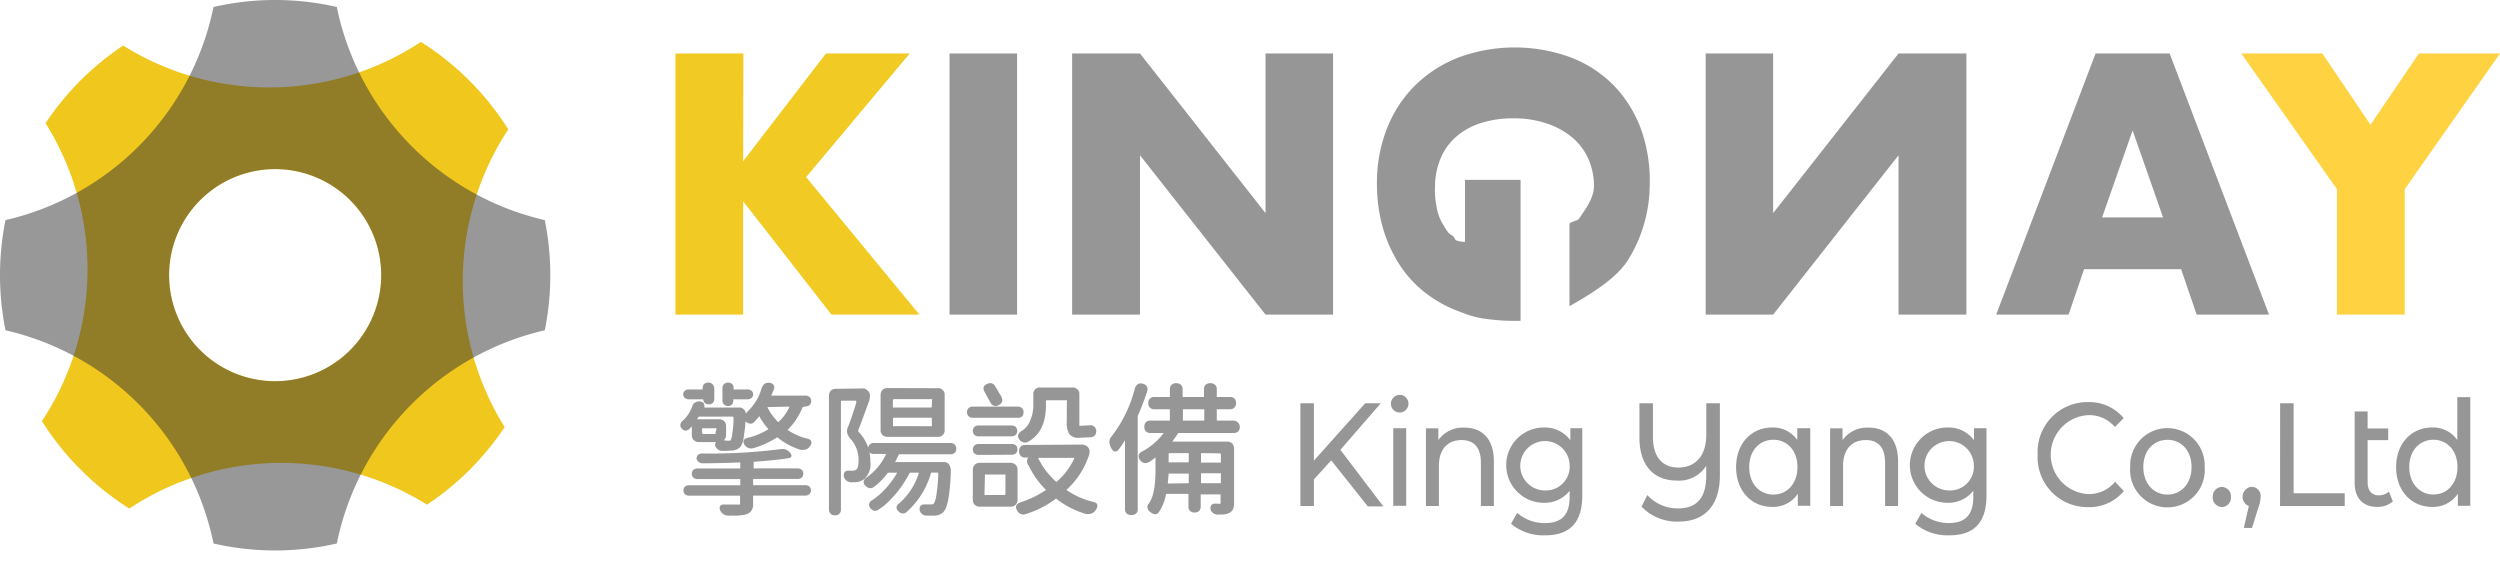
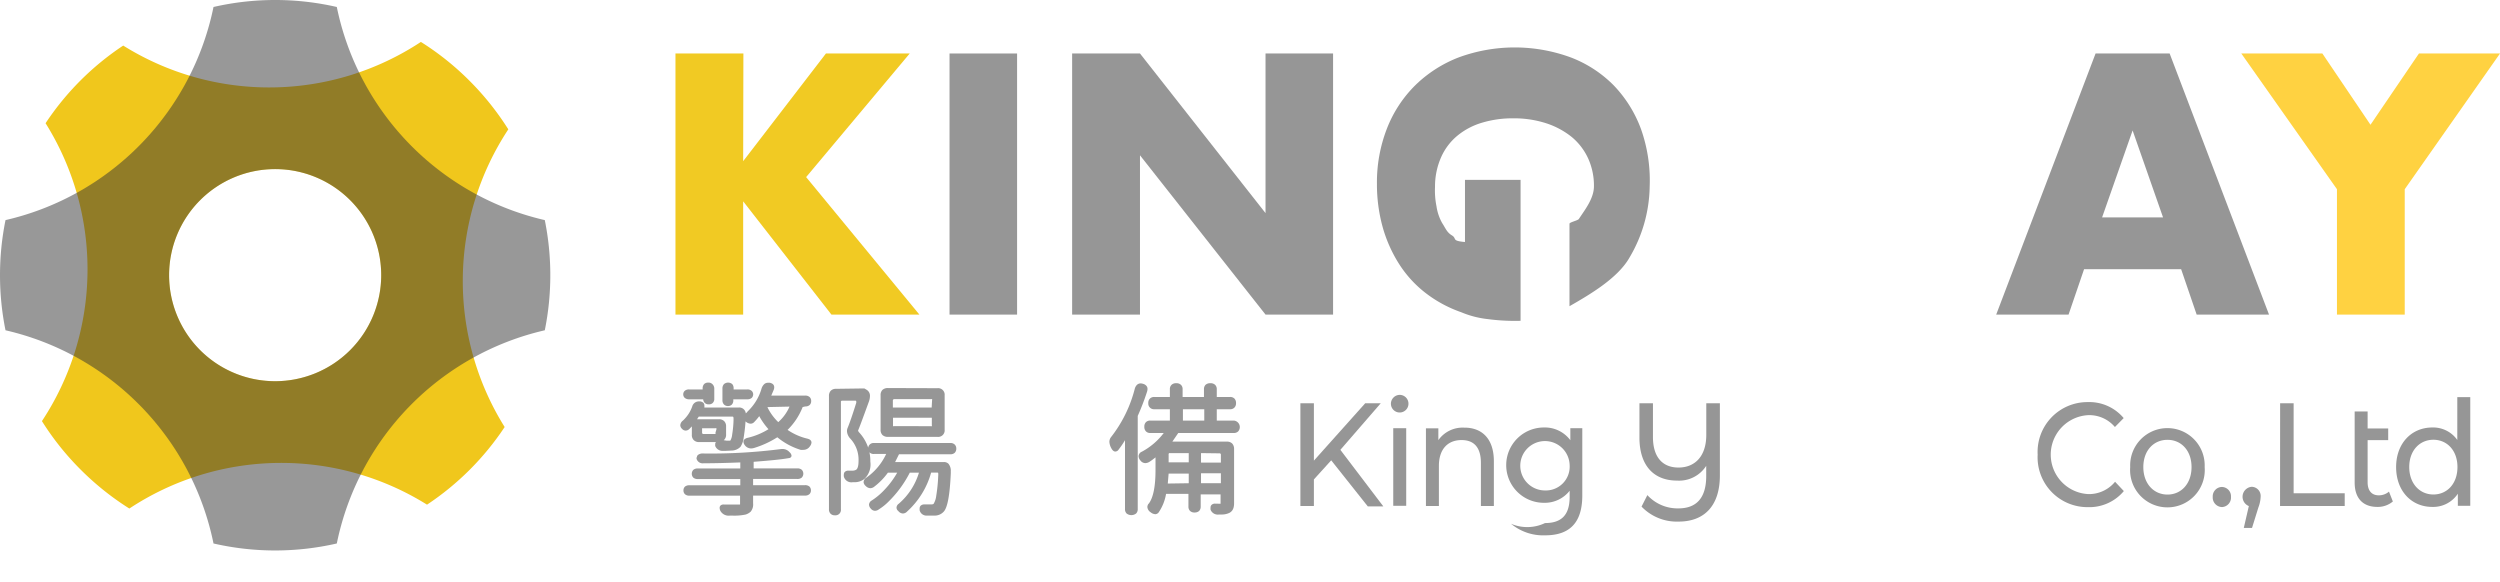
<svg xmlns="http://www.w3.org/2000/svg" viewBox="0 0 322 75">
  <defs>
    <style>.cls-1{fill:#f0c71c;}.cls-2{fill:#323232;opacity:0.5;}.cls-3{fill:#f1ca23;}.cls-4{fill:#969696;}.cls-5{fill:#ffd241;}.cls-6{fill:none;}</style>
  </defs>
  <title>資產 1</title>
  <g id="圖層_2" data-name="圖層 2">
    <g id="menu">
      <path class="cls-1" d="M65,55a35.48,35.48,0,0,1,.47-38.34,35.94,35.94,0,0,0-5-6.26,35.57,35.57,0,0,0-6.26-5,35.48,35.48,0,0,1-38.34.47,35.57,35.57,0,0,0-10,10A35.48,35.48,0,0,1,5.4,54.24a35.57,35.57,0,0,0,5,6.26,35.94,35.94,0,0,0,6.26,5A35.48,35.48,0,0,1,55,65,35.57,35.57,0,0,0,65,55ZM25.78,45.1a13.66,13.66,0,1,1,19.32,0A13.67,13.67,0,0,1,25.78,45.1Z" />
      <path class="cls-2" d="M70.17,28.35A35.5,35.5,0,0,1,43.38.9,35.47,35.47,0,0,0,27.5.9,35.48,35.48,0,0,1,.71,28.35a35.81,35.81,0,0,0,0,14.19A35.45,35.45,0,0,1,27.5,70a35.47,35.47,0,0,0,15.88,0A35.47,35.47,0,0,1,70.17,42.54a35.81,35.81,0,0,0,0-14.19ZM35.44,49.1A13.66,13.66,0,1,1,49.1,35.44,13.67,13.67,0,0,1,35.44,49.1Z" />
      <path class="cls-3" d="M95.72,20.76,106.38,6.89h10.79L103.83,22.81l14.59,17.71H107.09L95.72,25.93V40.52H87V6.89h8.75Z" />
      <path class="cls-4" d="M131,6.89V40.52H122.3V6.89Z" />
      <path class="cls-4" d="M138.09,40.52V6.89h8.74L163,27.45V6.89h8.7V40.52H163L146.83,20V40.52Z" />
      <path class="cls-5" d="M309.73,40.52H301V24.37L288.68,6.89h10.44l6.2,9.18,6.24-9.18H322L309.73,24.37Z" />
      <path class="cls-4" d="M266.43,40.52h-9.32l12.8-33.63h9.54l12.8,33.63h-9.32l-2-5.85H268.43ZM278.6,28l-3.92-11.2L270.75,28Z" />
-       <path class="cls-4" d="M244.53,40.52V20L228.38,40.52h-8.69V6.89h8.69V27.45L244.53,6.89h8.74V40.52Z" />
      <path class="cls-4" d="M188.69,23.17v8c-1.79-.15-1-.44-1.68-.85s-.83-.95-1.26-1.59a6.27,6.27,0,0,1-.73-2.16,10.27,10.27,0,0,1-.19-2.5,9.34,9.34,0,0,1,.79-3.83,7.58,7.58,0,0,1,2.1-2.77,9,9,0,0,1,3.18-1.67,13.55,13.55,0,0,1,4-.56,13.42,13.42,0,0,1,4.29.65,10.32,10.32,0,0,1,3.28,1.78,7.83,7.83,0,0,1,2.09,2.75,8.46,8.46,0,0,1,.74,3.56c0,1.58-1.14,3-1.94,4.22-.14.21-1.21.42-1.21.62V39.44c2.69-1.54,6.22-3.62,7.72-6.25A18.43,18.43,0,0,0,212.48,24a19.85,19.85,0,0,0-1.11-7.35A16.15,16.15,0,0,0,207.85,11a15.56,15.56,0,0,0-5.55-3.61,20.92,20.92,0,0,0-14.41,0A16.48,16.48,0,0,0,182.27,11a16,16,0,0,0-3.63,5.55,19.13,19.13,0,0,0-1.29,7.16,20.64,20.64,0,0,0,.71,5.44,17.8,17.8,0,0,0,2.08,4.75,14.65,14.65,0,0,0,3.39,3.77,16.22,16.22,0,0,0,4.66,2.54,12.25,12.25,0,0,0,3.43.89,26.81,26.81,0,0,0,4.23.22V23.17Z" />
      <path class="cls-4" d="M93.46,58.07h-.34a1,1,0,0,1-1-.63,1.42,1.42,0,0,1,0-.23.36.36,0,0,1,.1-.27H90.05a.94.94,0,0,1-.69-.25.9.9,0,0,1-.25-.69V54.92l-.3.31a.68.68,0,0,1-.49.23.65.65,0,0,1-.48-.23.68.68,0,0,1-.22-.45.82.82,0,0,1,.34-.61,1.89,1.89,0,0,0,.2-.2,4.42,4.42,0,0,0,1-1.62A.88.88,0,0,1,90,51.7l.17,0a.75.75,0,0,1,.42.18.45.45,0,0,1,.13.31,1,1,0,0,1,0,.3h4.4a.85.85,0,0,1,.94.94v.25a23.5,23.5,0,0,1-.28,2.71,2.69,2.69,0,0,1-.4,1.15,1.6,1.6,0,0,1-1.14.49ZM92,51.34a.72.72,0,0,1-.19.55.68.68,0,0,1-.52.19.69.69,0,0,1-.51-.18.73.73,0,0,1-.21-.47H88.79a.85.85,0,0,1-.59-.18A.61.61,0,0,1,88,50.8a.63.63,0,0,1,.18-.45.81.81,0,0,1,.59-.19h1.73v-.11a.81.81,0,0,1,.19-.58.71.71,0,0,1,.52-.19.7.7,0,0,1,.54.19A.8.8,0,0,1,92,50Zm-2.24,7.57a.41.41,0,0,1,.12-.3,1,1,0,0,1,.72-.2,70.87,70.87,0,0,0,10.07-.58h.16a1.18,1.18,0,0,1,.86.41.71.71,0,0,1,.26.45.32.32,0,0,1-.09.21.46.46,0,0,1-.29.11c-.89.16-2.39.31-4.5.47v.85h5.61a.83.83,0,0,1,.59.18.73.73,0,0,1,0,1,.83.83,0,0,1-.59.18H97v.8h6.67a.83.83,0,0,1,.59.18.7.7,0,0,1,.19.49.66.66,0,0,1-.19.48.79.79,0,0,1-.59.19H97v1a1.45,1.45,0,0,1-.32,1.08,1.8,1.8,0,0,1-.63.36,7.08,7.08,0,0,1-1.74.14H94a1.21,1.21,0,0,1-1.24-.66,1,1,0,0,1-.07-.36.39.39,0,0,1,.13-.29.57.57,0,0,1,.41-.12h1.91a.48.48,0,0,0,.18,0s0-.06,0-.14v-1H88.81a.79.79,0,0,1-.59-.19.65.65,0,0,1-.19-.47.66.66,0,0,1,.2-.51.89.89,0,0,1,.58-.17h6.54v-.8H89.89a.83.83,0,0,1-.59-.18.73.73,0,0,1,0-1,.83.83,0,0,1,.59-.18h5.46v-.78c-1.78.07-3.37.11-4.74.11a.81.81,0,0,1-.89-.57A1,1,0,0,1,89.71,58.91Zm3.84-2.15h.33c.08,0,.13,0,.16-.05a1.92,1.92,0,0,0,.21-.72,13.76,13.76,0,0,0,.18-1.87V54c0-.22,0-.34-.14-.34H90l-.22.34h2.81a.9.9,0,0,1,.69.25.93.93,0,0,1,.24.69v1a.91.91,0,0,1-.3.76Zm-1.33-1.44a.24.24,0,0,0,0-.16.2.2,0,0,0-.14,0H90.43v.54a.17.17,0,0,0,.19.2H92c.08,0,.12,0,.15,0a.28.28,0,0,0,0-.16Zm2.18-3.89v.11a.77.77,0,0,1-.19.57.7.7,0,0,1-.49.19h0a.7.7,0,0,1-.52-.2.77.77,0,0,1-.2-.56V50.05a.82.82,0,0,1,.2-.58.83.83,0,0,1,1.06,0,.8.8,0,0,1,.18.54v.15h1.74a.79.79,0,0,1,.59.19.62.62,0,0,1,.19.45.65.65,0,0,1-.19.45.83.83,0,0,1-.59.18Zm8.93,1a8.42,8.42,0,0,1-1.94,2.94A7.61,7.61,0,0,0,104,56.5c.35.09.52.26.52.51a.9.9,0,0,1-.2.47,1,1,0,0,1-.86.46,1.65,1.65,0,0,1-.34,0,8.74,8.74,0,0,1-3-1.62,12.08,12.08,0,0,1-3,1.38,1.43,1.43,0,0,1-.39.06,1,1,0,0,1-.81-.44.72.72,0,0,1-.16-.42.4.4,0,0,1,.13-.31.92.92,0,0,1,.41-.2,8.92,8.92,0,0,0,2.68-1.11,9,9,0,0,1-1.19-1.68,6.62,6.62,0,0,1-.63.74.63.63,0,0,1-.49.23,1,1,0,0,1-.59-.25.75.75,0,0,1-.3-.54.63.63,0,0,1,.21-.48,2.47,2.47,0,0,0,.27-.25c0-.05.07-.08.07-.09A6.54,6.54,0,0,0,98.1,50a1.33,1.33,0,0,1,.31-.5.69.69,0,0,1,.5-.2l.24,0c.38.08.57.28.57.59a.85.85,0,0,1-.07.33l-.31.73h4.37a.82.82,0,0,1,.58.2.68.68,0,0,1,.19.5.69.69,0,0,1-.19.51.81.81,0,0,1-.58.19Zm-4.42,0-.09,0a.14.14,0,0,0,0,.07,6.81,6.81,0,0,0,1.37,1.87,5.66,5.66,0,0,0,1.45-2Z" />
      <path class="cls-4" d="M110.22,51.61h-1.73a.15.15,0,0,0-.18.18V65.6a.7.7,0,0,1-.77.77.73.73,0,0,1-.56-.2.77.77,0,0,1-.21-.57V51a.94.94,0,0,1,.24-.68.92.92,0,0,1,.68-.24l3.59-.05h0s0,0,.05,0l.27.16a.89.89,0,0,1,.45.82,2.21,2.21,0,0,1-.16.78c-.83,2.28-1.28,3.49-1.37,3.65v0a.55.55,0,0,0,.16.28,5.41,5.41,0,0,1,1.42,3.74,2.57,2.57,0,0,1-.77,2.23,2.07,2.07,0,0,1-1.28.42l-.23,0a1,1,0,0,1-1.13-.72,1.08,1.08,0,0,1,0-.32.43.43,0,0,1,.15-.31.63.63,0,0,1,.46-.14h.11l.38,0a.91.91,0,0,0,.5-.13c.19-.15.29-.53.29-1.11a4,4,0,0,0-1.1-2.93h0a1.51,1.51,0,0,1-.39-.92,1,1,0,0,1,.07-.38c.31-.75.68-1.84,1.12-3.25a.58.58,0,0,0,0-.22A.1.1,0,0,0,110.22,51.61Zm10.63,9.53c0-.18,0-.27-.11-.27h-.81a10.57,10.57,0,0,1-3.08,5,.78.78,0,0,1-.55.27.8.8,0,0,1-.6-.32.58.58,0,0,1-.23-.43.65.65,0,0,1,.29-.51,8.49,8.49,0,0,0,2.6-4h-1.18a14.32,14.32,0,0,1-2.72,3.71,6.76,6.76,0,0,1-1.24,1,.85.85,0,0,1-.52.2.71.71,0,0,1-.53-.27.79.79,0,0,1-.24-.51.66.66,0,0,1,.34-.54A8.64,8.64,0,0,0,114,63a11,11,0,0,0,1.56-2.12h-1.2a8.6,8.6,0,0,1-1.75,1.8.83.83,0,0,1-.53.2.89.89,0,0,1-.58-.29.74.74,0,0,1-.27-.48.72.72,0,0,1,.32-.56h0a7.68,7.68,0,0,0,2.59-3.08h-1.56a.74.74,0,0,1-.57-.19.64.64,0,0,1-.19-.49v0a.69.69,0,0,1,.76-.73h9.81a.76.76,0,0,1,.58.2.71.71,0,0,1,.2.53.74.74,0,0,1-.2.53.8.8,0,0,1-.58.19h-6.6l-.5,1h6.29a.82.82,0,0,1,.58.22,1.4,1.4,0,0,1,.3,1,2.62,2.62,0,0,1,0,.27q-.18,4.11-.9,4.89a1.57,1.57,0,0,1-1.17.52h-1a.91.91,0,0,1-.94-.68,1.94,1.94,0,0,1,0-.27.48.48,0,0,1,.15-.34.68.68,0,0,1,.49-.15l.69,0c.27,0,.44,0,.5-.13h0a2.6,2.6,0,0,0,.31-1,20.49,20.49,0,0,0,.25-2.51ZM120.74,50a.84.84,0,0,1,.93.93v4.41a.84.84,0,0,1-.93.93h-6.38a1,1,0,0,1-.7-.24.93.93,0,0,1-.24-.69V50.91a.93.93,0,0,1,.24-.69,1,1,0,0,1,.7-.24Zm-.69,1.56a.21.21,0,0,0,0-.15.19.19,0,0,0-.13,0H115.2a.18.18,0,0,0-.2.2v.88h5Zm-.17,3.33a.18.18,0,0,0,.14,0,.22.22,0,0,0,0-.14v-.95h-5v.95c0,.07,0,.12,0,.14s.08,0,.16,0Z" />
-       <path class="cls-4" d="M131.06,52.37a.77.77,0,0,1,.57.2.69.69,0,0,1,.2.54.71.71,0,0,1-.18.52.75.75,0,0,1-.56.18h-5.77a.77.77,0,0,1-.57-.2.72.72,0,0,1-.2-.52.7.7,0,0,1,.2-.52.77.77,0,0,1,.57-.2Zm0,11.95a.92.92,0,0,1-.25.7.93.93,0,0,1-.69.24h-3.88a.93.93,0,0,1-.69-.24.92.92,0,0,1-.25-.7V60.55a.9.9,0,0,1,.25-.69.94.94,0,0,1,.69-.25h3.88a.94.94,0,0,1,.69.25.9.9,0,0,1,.25.69Zm-5-8.12a.77.77,0,0,1-.57-.2.75.75,0,0,1,0-1,.74.74,0,0,1,.57-.2h4.19a.76.76,0,0,1,.58.2.75.75,0,0,1,0,1,.8.8,0,0,1-.58.2Zm0,2.39a.77.77,0,0,1-.57-.2.75.75,0,0,1,0-1,.77.77,0,0,1,.57-.2h4.23a.77.77,0,0,1,.57.19.67.67,0,0,1,.18.49v0a.72.72,0,0,1-.18.51.77.77,0,0,1-.57.19Zm2.92-7.5a1.13,1.13,0,0,1,.12.47.69.69,0,0,1-.43.59.87.87,0,0,1-.48.15.72.72,0,0,1-.6-.42l-.79-1.43a.91.91,0,0,1-.12-.44c0-.24.14-.42.44-.55a.93.93,0,0,1,.45-.11.72.72,0,0,1,.6.39Zm-2.18,12.52a.21.21,0,0,0,.05.15.17.17,0,0,0,.13,0h2.32a.17.17,0,0,0,.2-.19V61.27a.21.21,0,0,0,0-.15.28.28,0,0,0-.16,0H127a.22.22,0,0,0-.14,0,.21.21,0,0,0,0,.15Zm5.61-3.73a1.28,1.28,0,0,1-.13-.51.67.67,0,0,1,.17-.44h-.42a.73.73,0,0,1-.56-.21.78.78,0,0,1-.21-.6.81.81,0,0,1,.21-.6.73.73,0,0,1,.56-.21l7.46-.05a1.26,1.26,0,0,1,.26.09.85.85,0,0,1,.59.81,2.07,2.07,0,0,1-.07.45,10.51,10.51,0,0,1-2.92,4.49,10.14,10.14,0,0,0,3.49,1.55c.34.07.51.24.51.5a1,1,0,0,1-.2.51,1.09,1.09,0,0,1-.92.55,1.73,1.73,0,0,1-.32,0,11.21,11.21,0,0,1-3.89-2,12.52,12.52,0,0,1-3.9,2,1.06,1.06,0,0,1-.34.06.88.88,0,0,1-.77-.52.78.78,0,0,1-.15-.44.49.49,0,0,1,.15-.36,1.06,1.06,0,0,1,.36-.23,12.56,12.56,0,0,0,3.36-1.62A10.78,10.78,0,0,1,132.46,59.88Zm5-8.18a.21.21,0,0,0,0-.15.2.2,0,0,0-.14,0h-2.37a.15.15,0,0,0-.18.19v.42c0,2.27-.74,3.84-2.21,4.69A1,1,0,0,1,132,57a.9.9,0,0,1-.67-.34h0a.85.85,0,0,1-.21-.5.78.78,0,0,1,.41-.61,0,0,0,0,1,0,0,2.7,2.7,0,0,0,1.18-1.44h0a4.73,4.73,0,0,0,.38-1.89V50.84a.84.84,0,0,1,.93-.93h4.07a.84.84,0,0,1,.93.93v4a.2.2,0,0,0,.13,0l1.33-.07A.74.74,0,0,1,141,55a.87.87,0,0,1,0,1.1.85.85,0,0,1-.58.22l-1.4.07a1.48,1.48,0,0,1-1.29-.48,2.88,2.88,0,0,1-.33-1.59Zm-1.35,10.38a8.86,8.86,0,0,0,2.29-3,.36.36,0,0,0,0-.11.1.1,0,0,0-.07,0h-4.58A9.86,9.86,0,0,0,136.07,62.08Z" />
      <path class="cls-4" d="M146.93,49.38a1.37,1.37,0,0,1,.34.07.8.8,0,0,1,.36.22.58.58,0,0,1,.17.43,1.28,1.28,0,0,1-.06.35,31.6,31.6,0,0,1-1.2,3.12v12a.77.77,0,0,1-.21.57,1,1,0,0,1-1.22,0,.77.77,0,0,1-.21-.57V56.7a11.94,11.94,0,0,1-.81,1.19.54.54,0,0,1-.43.27c-.2,0-.38-.15-.54-.46a1.9,1.9,0,0,1-.23-.78,1,1,0,0,1,.18-.58,16.87,16.87,0,0,0,3.09-6.27,1.11,1.11,0,0,1,.28-.5A.7.7,0,0,1,146.93,49.38Zm10.18,15.5s.08,0,.1,0a.05.05,0,0,0,0,0v-1.2h-2.56v1.56a.81.81,0,0,1-.2.57.84.84,0,0,1-.59.2.8.8,0,0,1-.58-.2.77.77,0,0,1-.21-.57V63.61h-2.88a6,6,0,0,1-.91,2.32.58.58,0,0,1-.47.3,1.06,1.06,0,0,1-.61-.25.89.89,0,0,1-.42-.68.72.72,0,0,1,.11-.36.09.09,0,0,1,.06-.06c.58-.75.88-2.2.88-4.33V58.91c-.29.23-.54.42-.76.56a1.06,1.06,0,0,1-.57.18.81.81,0,0,1-.63-.36.85.85,0,0,1-.22-.52.65.65,0,0,1,.42-.59,8.66,8.66,0,0,0,2.82-2.41h-1.73a.73.73,0,0,1-.56-.21.8.8,0,0,1-.21-.59.81.81,0,0,1,.21-.6.77.77,0,0,1,.56-.2h2.52V52.71h-2a.73.73,0,0,1-.78-.79.74.74,0,0,1,.22-.59.76.76,0,0,1,.56-.2h2v-1a.75.75,0,0,1,.21-.56.81.81,0,0,1,.61-.21.82.82,0,0,1,.61.21.75.75,0,0,1,.21.56v1h2.75v-1a.78.78,0,0,1,.2-.56.85.85,0,0,1,.62-.21.82.82,0,0,1,.62.21.75.75,0,0,1,.21.56v1h1.71a.77.77,0,0,1,.56.2.8.8,0,0,1,.21.59.76.76,0,0,1-.21.58.73.73,0,0,1-.56.21h-1.71v1.46h2.19a.84.84,0,0,1,.57,1.39.77.77,0,0,1-.57.21h-7.15L151,56.88h7a.94.94,0,0,1,.7.24,1,1,0,0,1,.25.7v7c0,.63-.19,1-.57,1.22a2.25,2.25,0,0,1-1,.23H157a1,1,0,0,1-1.08-.62,1.39,1.39,0,0,1,0-.3.45.45,0,0,1,.14-.33.64.64,0,0,1,.48-.15Zm-4-2.64V61h-2.59l-.11,1.28Zm-2.41-3.88a.15.15,0,0,0-.18.19v1h2.59V58.36Zm4.41-4.19V52.71h-2.75v1.46Zm-.42,4.19v1.22h2.56v-1a.17.17,0,0,0-.2-.19Zm2.56,2.6h-2.56v1.28h2.56Z" />
      <path class="cls-4" d="M171.46,59.29l-2.23,2.46v3.42h-1.74V51.94h1.74v7.39l6.61-7.39h2l-5.2,6,5.53,7.28h-2Z" />
      <path class="cls-4" d="M179.15,52.05a1.15,1.15,0,0,1,1.13-1.19A1.13,1.13,0,0,1,181.41,52a1.13,1.13,0,1,1-2.26,0Zm.3,3.1h1.67v10h-1.67Z" />
      <path class="cls-4" d="M192.41,59.41v5.76h-1.67V59.62c0-2-.9-2.94-2.49-2.94-1.77,0-2.92,1.16-2.92,3.33v5.16h-1.67v-10h1.6v1.52a3.83,3.83,0,0,1,3.32-1.61C190.83,55.06,192.41,56.46,192.41,59.41Z" />
-       <path class="cls-4" d="M203.8,55.15v8.66c0,3.54-1.65,5.14-4.78,5.14a6.47,6.47,0,0,1-4.4-1.49l.8-1.4A5.31,5.31,0,0,0,199,67.37c2.18,0,3.17-1.1,3.17-3.37v-.79a4.07,4.07,0,0,1-3.32,1.55,4.85,4.85,0,0,1,0-9.7,4.09,4.09,0,0,1,3.41,1.64V55.15Zm-1.63,4.75A3.18,3.18,0,1,0,199,63.17,3.07,3.07,0,0,0,202.17,59.9Z" />
+       <path class="cls-4" d="M203.8,55.15v8.66c0,3.54-1.65,5.14-4.78,5.14a6.47,6.47,0,0,1-4.4-1.49A5.31,5.31,0,0,0,199,67.37c2.18,0,3.17-1.1,3.17-3.37v-.79a4.07,4.07,0,0,1-3.32,1.55,4.85,4.85,0,0,1,0-9.7,4.09,4.09,0,0,1,3.41,1.64V55.15Zm-1.63,4.75A3.18,3.18,0,1,0,199,63.17,3.07,3.07,0,0,0,202.17,59.9Z" />
      <path class="cls-4" d="M221.52,51.94v9.3c0,3.9-2,5.94-5.3,5.94a6.29,6.29,0,0,1-4.79-1.93l.75-1.48a5.27,5.27,0,0,0,4,1.71c2.31,0,3.58-1.33,3.58-4.16V60A4.15,4.15,0,0,1,216,61.9c-3,0-4.84-1.94-4.84-5.54V51.94h1.74v4.35c0,2.63,1.27,3.93,3.29,3.93s3.58-1.34,3.58-4.22V51.94Z" />
-       <path class="cls-4" d="M233.16,55.15v10h-1.6V63.59a3.8,3.8,0,0,1-3.29,1.7c-2.69,0-4.66-2.06-4.66-5.13s2-5.1,4.66-5.1a3.79,3.79,0,0,1,3.22,1.61V55.15Zm-1.65,5c0-2.13-1.34-3.51-3.1-3.51S225.3,58,225.3,60.16s1.34,3.54,3.11,3.54S231.51,62.3,231.51,60.16Z" />
-       <path class="cls-4" d="M244.47,59.41v5.76H242.8V59.62c0-2-.9-2.94-2.48-2.94-1.78,0-2.93,1.16-2.93,3.33v5.16h-1.67v-10h1.6v1.52a3.85,3.85,0,0,1,3.33-1.61C242.89,55.06,244.47,56.46,244.47,59.41Z" />
-       <path class="cls-4" d="M255.86,55.15v8.66c0,3.54-1.65,5.14-4.78,5.14a6.47,6.47,0,0,1-4.4-1.49l.8-1.4A5.31,5.31,0,0,0,251,67.37c2.17,0,3.16-1.1,3.16-3.37v-.79a4.07,4.07,0,0,1-3.32,1.55,4.85,4.85,0,0,1,0-9.7,4.07,4.07,0,0,1,3.41,1.64V55.15Zm-1.63,4.75a3.18,3.18,0,1,0-3.17,3.27A3.06,3.06,0,0,0,254.23,59.9Z" />
      <path class="cls-4" d="M262.45,58.56a6.42,6.42,0,0,1,6.46-6.77,5.77,5.77,0,0,1,4.62,2.06L272.4,55A4.32,4.32,0,0,0,269,53.47a5.09,5.09,0,0,0,0,10.17,4.34,4.34,0,0,0,3.42-1.59l1.13,1.2a5.79,5.79,0,0,1-4.64,2.07A6.42,6.42,0,0,1,262.45,58.56Z" />
      <path class="cls-4" d="M274.37,60.16a4.8,4.8,0,1,1,9.59,0,4.81,4.81,0,1,1-9.59,0Zm7.9,0c0-2.13-1.32-3.51-3.1-3.51s-3.11,1.38-3.11,3.51,1.34,3.54,3.11,3.54S282.27,62.3,282.27,60.16Z" />
      <path class="cls-4" d="M285,64a1.21,1.21,0,0,1,1.18-1.28A1.2,1.2,0,0,1,287.35,64a1.22,1.22,0,0,1-1.15,1.31A1.23,1.23,0,0,1,285,64Z" />
      <path class="cls-4" d="M291.17,64a4.21,4.21,0,0,1-.29,1.36L290.06,68H289l.65-2.82A1.29,1.29,0,0,1,290,62.7,1.18,1.18,0,0,1,291.17,64Z" />
      <path class="cls-4" d="M293.68,51.94h1.74V63.53H302v1.64h-8.33Z" />
      <path class="cls-4" d="M308.2,64.59a3,3,0,0,1-2,.7c-1.86,0-2.92-1.12-2.92-3.14V53h1.67v2.19h2.65v1.5h-2.65v5.42c0,1.08.51,1.69,1.45,1.69a2,2,0,0,0,1.3-.48Z" />
      <path class="cls-4" d="M318.17,51.15v14h-1.6V63.59a3.8,3.8,0,0,1-3.29,1.7c-2.69,0-4.66-2.06-4.66-5.13s2-5.1,4.66-5.1a3.8,3.8,0,0,1,3.22,1.61V51.15Zm-1.65,9c0-2.13-1.34-3.51-3.1-3.51s-3.11,1.38-3.11,3.51,1.34,3.54,3.11,3.54S316.52,62.3,316.52,60.16Z" />
      <rect class="cls-6" width="322" height="75" />
    </g>
  </g>
</svg>